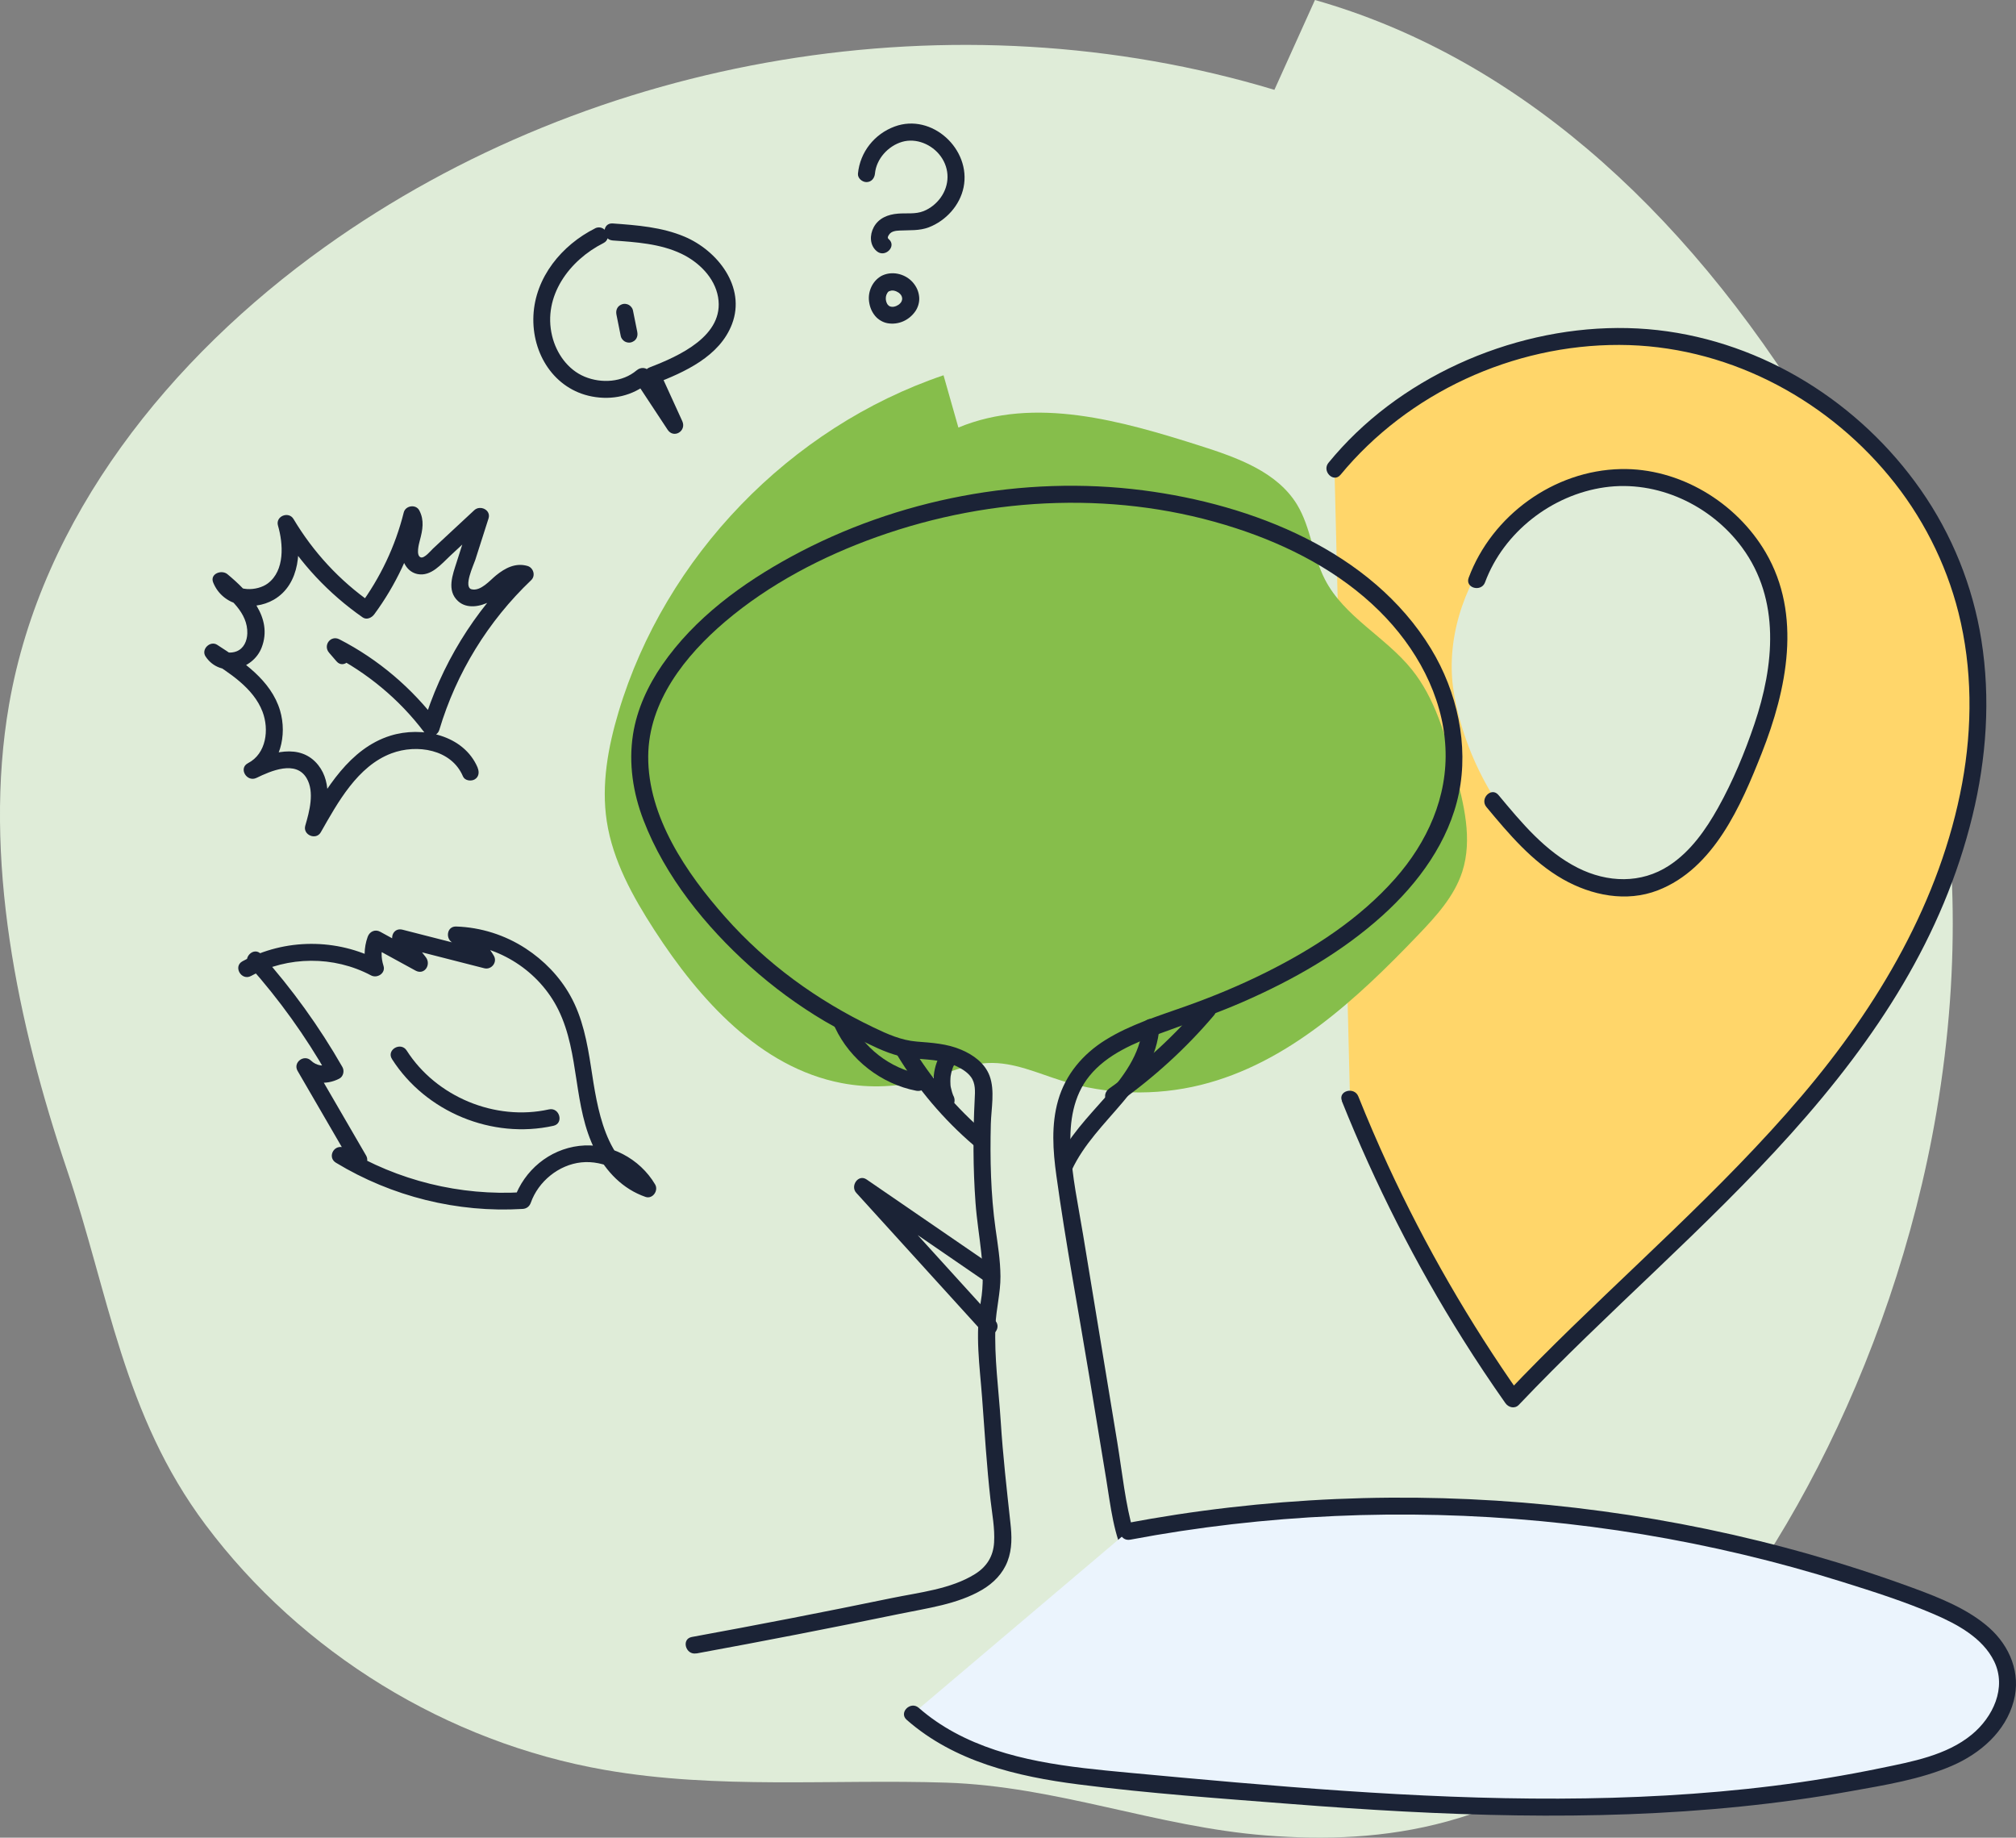
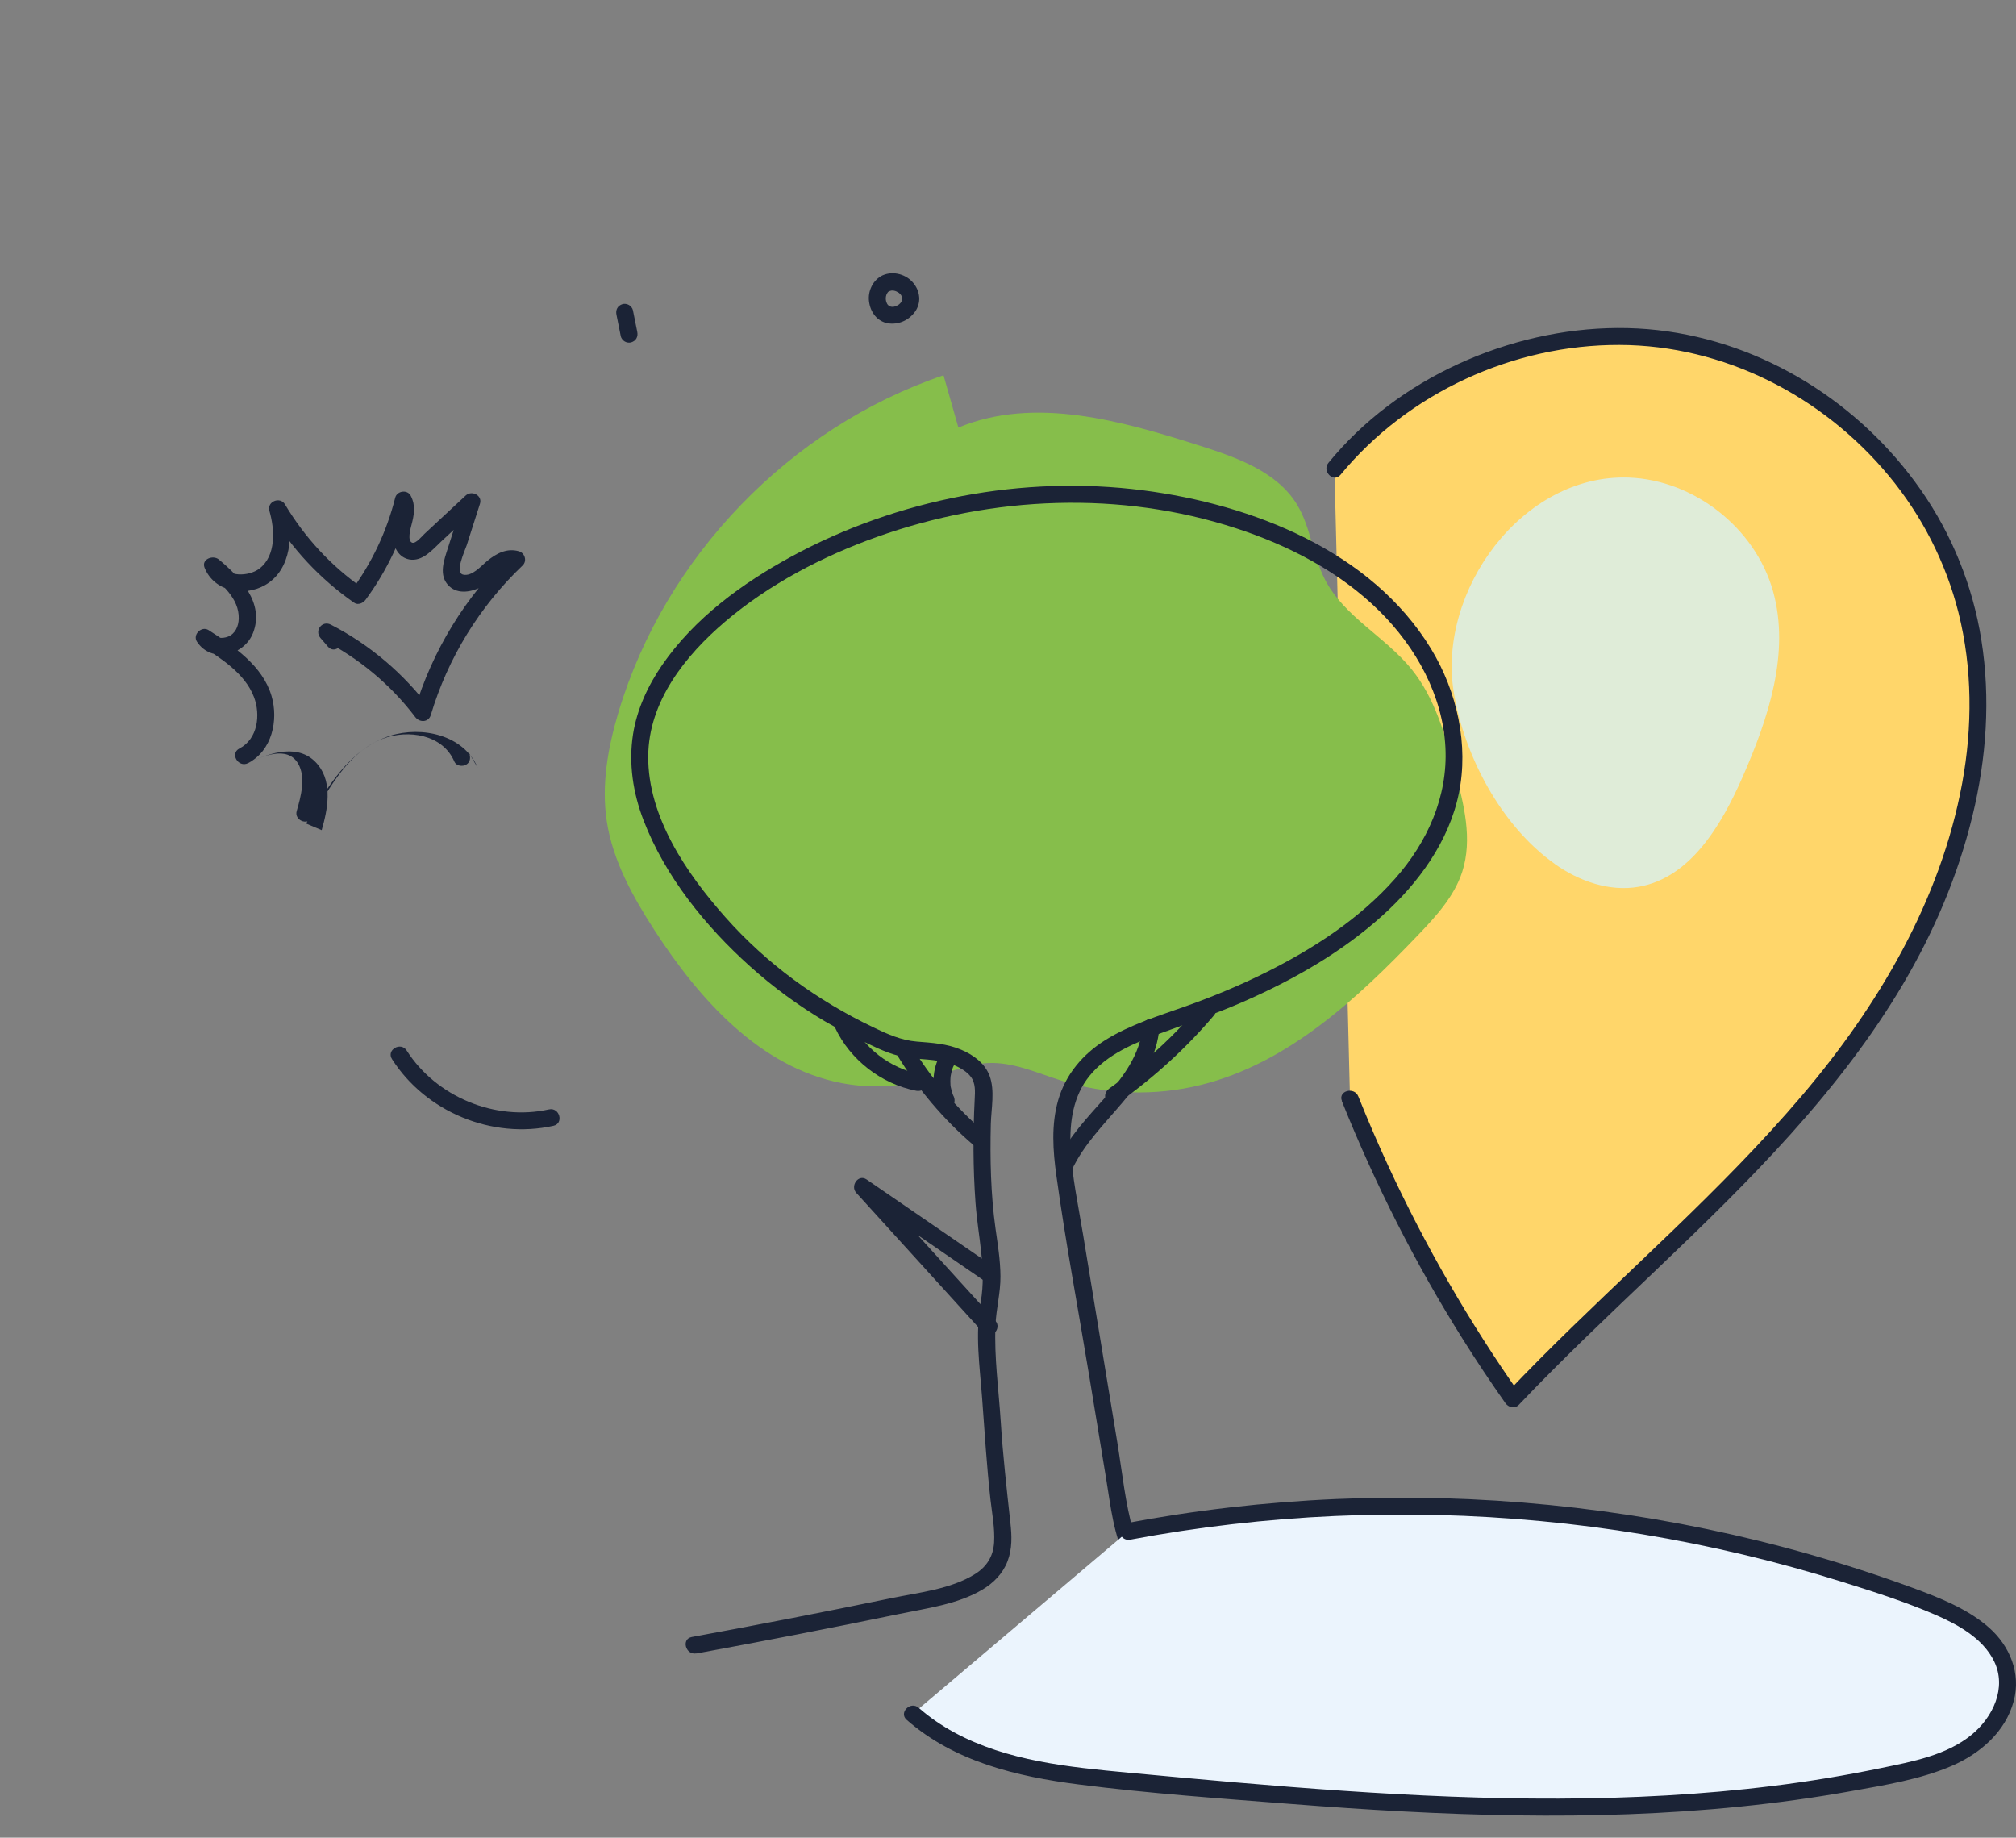
<svg xmlns="http://www.w3.org/2000/svg" id="_Слой_2" viewBox="0 0 355.52 324.04">
  <rect x="0" y="0" width="355.52" height="324.04" fill="#808080" stroke="none" />
  <defs>
    <style>.cls-1{fill:#ebf4fd;}.cls-1,.cls-2,.cls-3,.cls-4,.cls-5{stroke-width:0px;}.cls-2{fill:#86be4b;}.cls-3{fill:#1b2336;}.cls-4{fill:#ffd66a;}.cls-5{fill:#dfecd8;}</style>
  </defs>
  <g id="_Слой_8">
    <g id="_1_шаг">
-       <path class="cls-5" d="m224.74,15.84C168.64-1.06,104.94,9.48,57.27,43.56,30.01,63.05,7.34,91.2,1.6,124.22c-4.68,26.95,1.54,56.39,10.19,81.99,7.44,22.03,9.92,43.25,24.47,62.67,16.9,22.57,42.61,38.35,70.37,43.2,19.89,3.48,40.14,1.61,60.2,2.25,19.59.63,37.14,7.81,56.4,9.31,20.64,1.61,42.85-1.12,65.34-21.23,22.48-20.11,45.25-61.15,52.92-106.26,9.1-53.54-4.86-94.35-21.3-121.44C296.26,35.3,266.02,9.7,231.89,0" />
      <path class="cls-4" d="m238.07,193.72c7.46,18.69,17.12,36.49,28.7,52.94,19.7-20.78,42.46-38.81,59.52-61.8,17.06-22.99,28.02-53.02,19.64-80.39-6.73-21.99-26.21-39.56-48.77-44.01-22.56-4.45-47.25,4.42-61.83,22.2" />
      <path class="cls-2" d="m169.01,75.39c13.47-5.59,28.78-1.19,42.68,3.23,6.49,2.07,13.53,4.56,17.06,10.38,2.43,4.02,2.75,9.01,4.91,13.19,3.38,6.56,10.66,10.1,15.29,15.84,4.1,5.07,5.9,11.56,7.61,17.86,1.59,5.84,3.17,12.09,1.3,17.85-1.41,4.32-4.59,7.8-7.73,11.08-10.89,11.39-23.06,22.69-38.35,26.48-8.04,1.99-16.62,1.74-24.52-.73-4.27-1.33-8.5-3.32-12.97-3.13-3.76.15-7.26,1.83-10.88,2.87-4.85,1.39-10.03,1.62-14.98.67-14.36-2.75-25.09-14.71-33.03-26.98-3.82-5.91-7.34-12.25-8.4-19.21-.98-6.44.22-13.04,2.09-19.28,8.21-27.36,30.24-50.17,57.3-59.34" />
      <path class="cls-3" d="m122.83,291.55c11.95-2.19,23.88-4.51,35.78-6.97,4.86-1.01,10.23-1.69,14.58-4.25,2-1.18,3.65-2.84,4.49-5.04s.76-4.47.51-6.71c-.65-5.97-1.33-11.92-1.71-17.92-.36-5.62-1.17-11.33-.93-16.97.12-2.9.9-5.72.88-8.63s-.48-5.63-.87-8.42c-.85-6.09-.98-12.31-.83-18.45.07-2.7.75-5.9-.22-8.5-.84-2.23-2.86-3.68-4.97-4.58-2.54-1.09-5.16-1.23-7.87-1.45s-5.15-1.3-7.66-2.51c-9.93-4.76-18.81-11.19-26.13-19.46-6.81-7.69-13.64-17.65-13.57-28.34.07-9.67,6.55-17.77,13.58-23.75,7.8-6.62,17.17-11.51,26.77-14.93,10.19-3.63,20.94-5.69,31.75-5.98s21.38,1.15,31.53,4.45c9.28,3.01,18.3,7.67,25.29,14.58,6.46,6.38,11.21,14.89,11.67,24.09.44,8.7-3.2,16.71-8.89,23.14-6.26,7.08-14.38,12.33-22.78,16.52-4.57,2.28-9.29,4.24-14.1,5.95s-9.81,3.24-14.17,5.95c-4,2.49-7.05,6.08-8.36,10.65-1.24,4.32-.92,8.88-.31,13.27,1.63,11.81,3.85,23.56,5.79,35.32,1,6.07,2,12.14,3,18.21.79,4.82,1.29,9.89,3.57,14.29,4.84,9.32,16.88,12.54,26.46,13.82,5.67.76,11.39.94,17.11,1.12,1.93.06,1.93-2.94,0-3-11.11-.34-23.24-.45-33.22-6.01-4.42-2.46-7.64-5.92-9.09-10.84s-2.01-10.59-2.87-15.83c-2.01-12.22-4.03-24.44-6.04-36.66-.84-5.12-1.98-10.3-2.21-15.5-.19-4.39.47-8.94,3.31-12.46,3.14-3.89,8.06-5.89,12.62-7.57,4.85-1.79,9.72-3.44,14.46-5.51,8.86-3.87,17.45-8.75,24.65-15.26,6.33-5.72,11.69-13.03,13.44-21.52s-.28-17.89-4.91-25.49c-10.53-17.28-31.56-25.46-50.79-27.94-21.12-2.72-43.31,1.52-62.01,11.68-8.69,4.72-17.09,10.87-22.77,19.09-2.53,3.66-4.47,7.85-5.16,12.27-.8,5.13,0,10.33,1.86,15.15,3.8,9.9,10.93,18.7,18.76,25.73,4.07,3.65,8.5,6.92,13.21,9.7,2.46,1.45,5.01,2.7,7.58,3.94,2.43,1.18,4.79,2.22,7.5,2.54s5.46.22,8.01,1.39c.98.45,2,1.05,2.66,1.93.85,1.13.75,2.57.68,3.9-.31,6.09-.3,12.18.14,18.27s1.95,11.57.93,17.48-.19,11.28.23,16.9c.45,6.03.81,12.06,1.49,18.07.28,2.46.78,4.99.63,7.48s-1.33,4.3-3.36,5.57c-4.25,2.66-9.83,3.24-14.65,4.23-5.95,1.23-11.9,2.42-17.86,3.58s-11.62,2.22-17.44,3.29c-1.9.35-1.09,3.24.8,2.89h0Z" />
      <path class="cls-3" d="m175.52,232.85c-7.46-8.22-14.93-16.44-22.39-24.65l-1.82,2.36c7.5,5.15,15,10.29,22.5,15.44,1.6,1.1,3.1-1.5,1.51-2.59-7.5-5.15-15-10.29-22.5-15.44-1.46-1-2.92,1.15-1.82,2.36,7.46,8.22,14.93,16.44,22.39,24.65,1.3,1.43,3.42-.69,2.12-2.12h0Z" />
      <path class="cls-3" d="m173.87,199.86c-5.18-4.42-9.61-9.61-13.13-15.44-1-1.65-3.59-.14-2.59,1.51,3.64,6.03,8.24,11.47,13.6,16.05.62.53,1.52.6,2.12,0,.54-.54.62-1.59,0-2.12h0Z" />
      <path class="cls-3" d="m168.15,193.26c-.04-.07-.07-.15-.1-.22.07.17.08.18.01.02-.05-.15-.11-.3-.16-.46-.08-.27-.15-.54-.21-.82-.01-.07-.13-.59-.04-.2-.04-.15-.03-.33-.04-.48-.02-.3-.02-.6,0-.91,0-.14.02-.28.03-.42.02-.17.02-.16,0,.04.01-.08.03-.16.04-.24.05-.3.12-.59.21-.88.04-.14.08-.27.13-.4.03-.08.06-.15.09-.23-.08.17-.08.18,0,.02.14-.29.29-.58.45-.85.41-.67.17-1.68-.54-2.05s-1.62-.18-2.05.54c-1.67,2.75-1.75,6.17-.4,9.05.34.71,1.41.95,2.05.54.73-.47.9-1.29.54-2.05h0Z" />
      <path class="cls-3" d="m162.37,189.44c-5.48-1.06-10.15-4.7-12.52-9.75-.34-.73-1.4-.92-2.05-.54-.75.44-.88,1.32-.54,2.05,2.66,5.68,8.16,9.94,14.31,11.13.79.15,1.62-.22,1.85-1.05.2-.73-.25-1.69-1.05-1.85h0Z" />
      <path class="cls-3" d="m189.01,206.31c4.22-9.07,14.65-14.49,15.46-25.23.14-1.93-2.86-1.92-3,0-.36,4.83-3.46,8.89-6.55,12.4s-6.48,6.99-8.5,11.32c-.81,1.74,1.78,3.27,2.59,1.51h0Z" />
      <path class="cls-3" d="m197.13,194.52c6.27-4.44,11.98-9.62,16.95-15.48.52-.62.61-1.52,0-2.12-.54-.54-1.59-.62-2.12,0-4.8,5.66-10.28,10.72-16.34,15.01-.66.47-.97,1.31-.54,2.05.38.65,1.39,1.01,2.05.54h0Z" />
      <path class="cls-3" d="m236.62,194.12c5.86,14.63,12.99,28.73,21.38,42.07,2.39,3.81,4.89,7.55,7.48,11.23.54.76,1.64,1.05,2.36.3,15.58-16.41,32.96-31.03,48.08-47.89s26.72-34.65,31.91-55.92c2.48-10.16,3.23-20.73,1.58-31.08-1.51-9.49-5.17-18.57-10.68-26.45-10.72-15.34-27.72-26.06-46.4-28.17s-39.27,4.77-53.2,18.14c-1.72,1.65-3.34,3.41-4.85,5.25-1.22,1.48.89,3.61,2.12,2.12,11.94-14.47,30.44-22.95,49.18-22.9,18.41.05,35.82,8.98,47.5,23.06,5.83,7.02,10.07,15.31,12.3,24.16,2.46,9.82,2.47,20.13.65,30.06-3.82,20.72-14.81,39.28-28.32,55.16-14.2,16.69-30.89,30.99-46.3,46.5-1.92,1.93-3.81,3.88-5.68,5.85l2.36.3c-8.95-12.72-16.75-26.23-23.28-40.34-1.86-4.03-3.62-8.12-5.27-12.24-.71-1.77-3.61-1-2.89.8h0Z" />
      <path class="cls-5" d="m274.21,152.35c-9.42-6.65-15.99-19-17.84-30.3-2.91-17.8,12.03-38.55,30.9-37.84,11.52.43,22.29,8.93,25.4,20.03,3.05,10.89-.83,22.44-5.38,32.8-3.73,8.48-9.19,17.74-18.32,19.33-5.16.9-10.49-.99-14.77-4.01Z" />
-       <path class="cls-3" d="m261.89,102.67c3.29-8.85,11.78-15.42,21.08-16.74s18.74,3.15,24.23,10.59c6.82,9.24,5.67,20.86,2.18,31.18-1.71,5.04-3.79,10.06-6.39,14.72-2.17,3.88-4.87,7.74-8.64,10.2-4.95,3.24-10.88,3.03-16.08.42-5.77-2.9-9.96-7.99-14.02-12.86-1.24-1.49-3.35.65-2.12,2.12,3.95,4.75,8.05,9.63,13.49,12.73,5.04,2.87,11.2,4.11,16.74,1.96,9.9-3.84,14.69-15,18.32-24.18,4.43-11.22,7.15-24.39.69-35.41-5.19-8.85-15.2-14.91-25.54-14.69-11.79.24-22.73,8.16-26.83,19.17-.67,1.81,2.22,2.59,2.89.8h0Z" />
-       <path class="cls-3" d="m43.95,170.3c5.29,5.93,9.92,12.39,13.86,19.29l.54-2.05c-1.18.62-2.56.39-3.51-.53-1.22-1.17-3.22.32-2.36,1.82,3.17,5.46,6.34,10.92,9.51,16.38l1.69-2.2c-1.09-.24-2.19-.49-3.28-.73-1.64-.36-2.65,1.84-1.16,2.74,9.85,5.97,21.42,8.85,32.92,8.15.71-.04,1.21-.44,1.45-1.1,1.33-3.76,4.92-6.69,8.91-7.11s8.32,1.77,10.43,5.36l1.69-2.2c-7.98-2.74-9.31-12.81-10.41-19.93-.67-4.35-1.49-8.77-3.67-12.65-1.88-3.36-4.64-6.2-7.86-8.3-3.65-2.38-7.91-3.73-12.26-3.87-1.75-.06-1.95,2.42-.4,2.95,1.93.65,3.45,1.95,4.47,3.7l1.69-2.2c-5.07-1.3-10.15-2.59-15.22-3.89-1.57-.4-2.33,1.38-1.46,2.51,1.15,1.48,2.3,2.97,3.45,4.45l1.82-2.36-7.75-4.24c-.9-.49-1.87-.03-2.2.9-.69,1.92-.71,3.96-.09,5.9l2.2-1.69c-7.52-3.99-16.71-3.96-24.19.1-1.7.92-.19,3.51,1.51,2.59,6.52-3.53,14.61-3.58,21.16-.1,1.1.58,2.62-.39,2.2-1.69-.47-1.48-.44-2.84.09-4.3l-2.2.9,7.75,4.24c1.59.87,2.82-1.06,1.82-2.36-1.15-1.48-2.3-2.97-3.45-4.45l-1.46,2.51c5.07,1.3,10.15,2.59,15.22,3.89,1.26.32,2.36-1.06,1.69-2.2-1.41-2.44-3.6-4.18-6.26-5.08l-.4,2.95c7.57.25,14.69,4.86,18.04,11.66,3.83,7.78,2.53,17.03,6.51,24.81,1.9,3.72,4.86,6.8,8.86,8.18,1.26.43,2.33-1.12,1.69-2.2-2.7-4.58-8.05-7.43-13.38-6.8s-9.69,4.33-11.45,9.27l1.45-1.1c-11,.67-21.98-2.03-31.4-7.74l-1.16,2.74c1.09.24,2.19.49,3.28.73,1.25.28,2.37-1.03,1.69-2.2-3.17-5.46-6.34-10.92-9.51-16.38l-2.36,1.82c1.95,1.88,4.76,2.25,7.15,1,.72-.38.93-1.37.54-2.05-4.07-7.11-8.88-13.78-14.33-19.89-1.29-1.44-3.4.68-2.12,2.12h0Z" />
      <path class="cls-3" d="m69.13,186.75c5.96,9.34,17.66,14.16,28.47,11.76,1.88-.42,1.09-3.31-.8-2.89-9.46,2.1-19.87-2.21-25.08-10.38-1.04-1.62-3.63-.12-2.59,1.51h0Z" />
-       <path class="cls-3" d="m84.24,135.37c-2.45-5.8-9.87-7.38-15.41-5.64-7.16,2.24-11.35,9.36-14.84,15.49l2.74,1.16c1.05-3.59,1.94-8.26-.6-11.46-3.2-4.03-8.53-2.23-12.39-.36l1.51,2.59c4.23-2.17,5.41-7.57,4.14-11.86-1.59-5.36-6.65-8.72-11.09-11.59-1.24-.8-2.88.8-2.05,2.05,2.57,3.89,8.37,2.43,9.9-1.59,2.03-5.31-2.33-9.82-6.05-12.92-1.01-.84-3.12-.08-2.51,1.46,1.68,4.2,6.96,5.19,10.68,3.05,4.74-2.73,5-9.21,3.64-13.88l-2.74,1.16c3.75,6.28,8.79,11.65,14.78,15.83.71.5,1.6.07,2.05-.54,3.79-5.14,6.53-10.98,8.08-17.17l-2.74.36c.51.97,0,2.18-.25,3.17-.24.89-.41,1.8-.32,2.72.16,1.72,1.06,3.47,2.89,3.83,2.37.45,4.17-1.77,5.7-3.2,2.13-1.98,4.26-3.96,6.39-5.94l-2.51-1.46c-.9,2.82-1.8,5.64-2.7,8.46-.71,2.23-1.82,5.02.23,6.9,1.57,1.44,3.94.97,5.66.07s3.64-3.99,5.78-3.38l-.66-2.51c-7.95,7.58-13.82,17.17-16.96,27.7l2.74-.36c-4.66-6.17-10.59-11.24-17.48-14.78-1.54-.79-2.93,1.06-1.82,2.36l1.32,1.53c1.26,1.47,3.38-.66,2.12-2.12l-1.32-1.53-1.82,2.36c6.41,3.29,12.06,7.95,16.41,13.7.75,1,2.34.97,2.74-.36,3-10.04,8.6-19.15,16.19-26.37.83-.79.4-2.21-.66-2.51-2.11-.6-3.94.37-5.55,1.68-1.06.86-2.68,2.82-4.29,2.44-1.51-.36.35-4.28.64-5.17.78-2.44,1.56-4.88,2.34-7.32.48-1.49-1.46-2.43-2.51-1.46-1.7,1.58-3.41,3.17-5.11,4.75-.73.68-1.46,1.36-2.19,2.04-.35.33-1.5,1.75-2.14,1.53-.9-.31-.31-2.42-.16-3,.49-1.82.82-3.54-.1-5.28-.6-1.14-2.43-.87-2.74.36-1.49,5.96-4.13,11.51-7.78,16.46l2.05-.54c-5.57-3.88-10.23-8.93-13.71-14.76-.86-1.44-3.22-.5-2.74,1.16.93,3.2,1.24,7.91-1.79,10.19-1.84,1.38-5.73,1.59-6.75-.95l-2.51,1.46c2.53,2.11,5.75,4.67,5.64,8.31-.04,1.32-.61,2.67-1.92,3.17-.95.36-2.25.31-2.86-.61l-2.05,2.05c3.6,2.32,7.91,4.99,9.51,9.19,1.2,3.14.68,7.41-2.56,9.08-1.73.89-.21,3.43,1.51,2.59,2.53-1.23,6.93-3.16,8.83.06,1.43,2.43.49,5.88-.24,8.37-.47,1.63,1.9,2.64,2.74,1.16,2.98-5.23,6.47-11.66,12.46-13.91,4.47-1.68,10.58-.74,12.61,4.06.32.75,1.41.9,2.05.54.78-.44.85-1.31.54-2.05h0Z" />
-       <path class="cls-3" d="m104.94,40.27c-5.87,2.95-10.55,8.62-10.87,15.36s3.68,13.01,10.3,14.28c3.59.69,7.22-.1,10.03-2.47l-2.36-.3c1.9,2.88,3.79,5.75,5.69,8.63,1.08,1.64,3.38.23,2.59-1.51-1.34-2.93-2.68-5.86-4.01-8.79l-.9,2.2c5.31-2.04,11.51-4.82,13.68-10.53,2.49-6.55-2.55-12.95-8.37-15.41-4-1.69-8.38-2.02-12.67-2.33-1.93-.14-1.92,2.86,0,3,4.08.29,8.38.56,12.13,2.35,3.05,1.46,5.85,4.19,6.45,7.63,1.19,6.81-6.92,10.42-12.02,12.38-.97.37-1.33,1.26-.9,2.2,1.34,2.93,2.68,5.86,4.01,8.79l2.59-1.51c-1.9-2.88-3.79-5.75-5.69-8.63-.56-.86-1.59-.95-2.36-.3-2.5,2.11-6.2,2.34-9.16,1.11s-4.99-4.09-5.74-7.21c-1.67-7,3.05-13.32,9.06-16.35,1.73-.87.21-3.46-1.51-2.59h0Z" />
+       <path class="cls-3" d="m84.24,135.37c-2.45-5.8-9.87-7.38-15.41-5.64-7.16,2.24-11.35,9.36-14.84,15.49l2.74,1.16c1.05-3.59,1.94-8.26-.6-11.46-3.2-4.03-8.53-2.23-12.39-.36c4.23-2.17,5.41-7.57,4.14-11.86-1.59-5.36-6.65-8.72-11.09-11.59-1.24-.8-2.88.8-2.05,2.05,2.57,3.89,8.37,2.43,9.9-1.59,2.03-5.31-2.33-9.82-6.05-12.92-1.01-.84-3.12-.08-2.51,1.46,1.68,4.2,6.96,5.19,10.68,3.05,4.74-2.73,5-9.21,3.64-13.88l-2.74,1.16c3.75,6.28,8.79,11.65,14.78,15.83.71.5,1.6.07,2.05-.54,3.79-5.14,6.53-10.98,8.08-17.17l-2.74.36c.51.97,0,2.18-.25,3.17-.24.89-.41,1.8-.32,2.72.16,1.72,1.06,3.47,2.89,3.83,2.37.45,4.17-1.77,5.7-3.2,2.13-1.98,4.26-3.96,6.39-5.94l-2.51-1.46c-.9,2.82-1.8,5.64-2.7,8.46-.71,2.23-1.82,5.02.23,6.9,1.57,1.44,3.94.97,5.66.07s3.64-3.99,5.78-3.38l-.66-2.51c-7.95,7.58-13.82,17.17-16.96,27.7l2.74-.36c-4.66-6.17-10.59-11.24-17.48-14.78-1.54-.79-2.93,1.06-1.82,2.36l1.32,1.53c1.26,1.47,3.38-.66,2.12-2.12l-1.32-1.53-1.82,2.36c6.41,3.29,12.06,7.95,16.41,13.7.75,1,2.34.97,2.74-.36,3-10.04,8.6-19.15,16.19-26.37.83-.79.4-2.21-.66-2.51-2.11-.6-3.94.37-5.55,1.68-1.06.86-2.68,2.82-4.29,2.44-1.51-.36.35-4.28.64-5.17.78-2.44,1.56-4.88,2.34-7.32.48-1.49-1.46-2.43-2.51-1.46-1.7,1.58-3.41,3.17-5.11,4.75-.73.68-1.46,1.36-2.19,2.04-.35.33-1.5,1.75-2.14,1.53-.9-.31-.31-2.42-.16-3,.49-1.82.82-3.54-.1-5.28-.6-1.14-2.43-.87-2.74.36-1.49,5.96-4.13,11.51-7.78,16.46l2.05-.54c-5.57-3.88-10.23-8.93-13.71-14.76-.86-1.44-3.22-.5-2.74,1.16.93,3.2,1.24,7.91-1.79,10.19-1.84,1.38-5.73,1.59-6.75-.95l-2.51,1.46c2.53,2.11,5.75,4.67,5.64,8.31-.04,1.32-.61,2.67-1.92,3.17-.95.36-2.25.31-2.86-.61l-2.05,2.05c3.6,2.32,7.91,4.99,9.51,9.19,1.2,3.14.68,7.41-2.56,9.08-1.73.89-.21,3.43,1.51,2.59,2.53-1.23,6.93-3.16,8.83.06,1.43,2.43.49,5.88-.24,8.37-.47,1.63,1.9,2.64,2.74,1.16,2.98-5.23,6.47-11.66,12.46-13.91,4.47-1.68,10.58-.74,12.61,4.06.32.75,1.41.9,2.05.54.78-.44.85-1.31.54-2.05h0Z" />
      <path class="cls-3" d="m108.71,55.48c.26,1.28.51,2.55.77,3.83.07.35.39.72.69.9.32.19.8.27,1.16.15s.71-.34.9-.69c.2-.37.23-.74.15-1.16-.26-1.28-.51-2.55-.77-3.83-.07-.35-.39-.72-.69-.9-.32-.19-.8-.27-1.16-.15s-.71.34-.9.69c-.2.37-.23.74-.15,1.16h0Z" />
-       <path class="cls-3" d="m154.3,30.59c.25-2.59,2.33-4.86,4.79-5.58s5.27.43,6.81,2.56c1.62,2.24,1.58,5.08-.04,7.31-.75,1.03-1.81,1.88-2.99,2.35-1.47.58-2.99.31-4.52.44-1.75.14-3.4.78-4.27,2.4-.73,1.37-.73,3.16.53,4.22,1.46,1.25,3.59-.87,2.12-2.12-.29-.24-.15-.48.06-.8.41-.62,1.21-.69,1.89-.72,1.75-.09,3.44.07,5.12-.57,3.01-1.16,5.48-3.86,6.13-7.06,1.36-6.7-5.58-13.14-12.16-10.71-3.57,1.32-6.1,4.5-6.47,8.3-.08.81.75,1.5,1.5,1.5.88,0,1.42-.69,1.5-1.5h0Z" />
      <path class="cls-3" d="m156.83,51.36c.07-.04.15-.07.23-.11-.41.22-.23.1-.1.05.15-.05.3-.08.45-.1l-.4.05c.25-.03.49-.03.74,0l-.4-.05c.17.02.33.06.49.1.08.02.16.05.24.08.23.08-.39-.18-.07-.03.13.06.26.14.39.21.07.05.14.1.21.14-.42-.27-.16-.13-.06-.04.13.11.24.23.35.36.17.19-.22-.32-.08-.11.04.07.09.14.13.21s.08.15.11.22c.11.22-.15-.41-.04-.07.05.16.09.32.11.48l-.05-.4c.02.21.02.42,0,.63l.05-.4c-.02.16-.06.33-.11.48-.11.34.15-.29.04-.07-.04.07-.07.15-.11.22s-.09.14-.13.21c-.13.2.25-.3.08-.11-.11.13-.22.25-.35.36-.1.09-.36.23.06-.04-.07.05-.14.1-.21.14-.13.08-.26.15-.39.21-.22.11.41-.15.07-.03-.08.03-.16.06-.24.08-.16.05-.32.08-.49.1l.4-.05c-.25.03-.49.03-.74,0l.4.05c-.14-.02-.28-.05-.42-.09-.15-.04-.35-.19.07.04-.05-.03-.11-.05-.17-.08-.07-.04-.14-.08-.21-.13-.2-.12.3.25.11.09-.1-.09-.2-.18-.29-.29-.18-.21.08.06.09.12,0-.05-.1-.15-.13-.2-.09-.15-.24-.59-.06-.06-.09-.27-.17-.53-.21-.81l.05.4c-.04-.32-.04-.64,0-.96l-.05.4c.03-.2.07-.39.13-.58.02-.06.04-.11.06-.17.06-.18-.08.19-.08.19.06-.05.11-.22.15-.29s.25-.35.06-.12.04-.04.09-.09c.06-.06.32-.28.09-.1s.08-.05.15-.09c.68-.4.98-1.37.54-2.05s-1.33-.97-2.05-.54c-1.49.88-2.29,2.69-2.08,4.39.12.98.45,1.83,1.08,2.6.53.64,1.35,1.13,2.17,1.28,1.92.34,3.8-.5,4.91-2.09.49-.7.76-1.64.69-2.49-.08-1.02-.49-1.91-1.17-2.67-1.38-1.53-3.78-2.05-5.6-1.03-.69.38-.97,1.38-.54,2.05s1.32.95,2.05.54h0Z" />
      <path class="cls-1" d="m198.91,270.05c46.73-8.85,95.87-4.56,140.35,12.26,6.44,2.43,13.7,6.24,14.68,13.05.69,4.76-2.19,9.48-6.1,12.28-3.91,2.8-8.7,4.04-13.39,5.07-44.32,9.7-90.34,5.56-135.51,1.37-13.45-1.25-27.89-2.91-37.99-11.87" />
      <path class="cls-3" d="m199.31,271.49c23.84-4.49,48.29-5.55,72.44-3.27,12.01,1.13,23.93,3.11,35.66,5.9,5.86,1.39,11.66,2.99,17.41,4.79s11.02,3.48,16.29,5.74c4.04,1.74,8.55,4.16,10.56,8.3,2.26,4.67-.23,9.85-3.95,12.91-4.44,3.66-10.53,4.77-16.01,5.9-6.28,1.3-12.62,2.35-18.98,3.14-25.14,3.12-50.58,2.59-75.81.87-12.67-.86-25.32-2.02-37.97-3.2-10.38-.97-21.34-2.03-30.66-7.09-2.25-1.22-4.35-2.66-6.27-4.34-1.45-1.27-3.58.85-2.12,2.12,8.41,7.38,19.43,9.99,30.26,11.38,12.47,1.6,25.08,2.48,37.61,3.46,26.35,2.06,52.91,3.14,79.25.44,6.48-.66,12.95-1.55,19.36-2.7,5.96-1.07,12.21-2.06,17.8-4.46,5-2.15,9.5-6.01,10.94-11.44,1.3-4.88-.67-9.68-4.35-12.94s-8.71-5.28-13.47-7.02c-5.94-2.18-11.96-4.13-18.04-5.87-12.02-3.42-24.29-5.97-36.67-7.64-24.9-3.37-50.22-3.19-75.07.59-3.01.46-6.02.98-9.01,1.54-1.89.36-1.09,3.25.8,2.89h0Z" />
    </g>
  </g>
</svg>